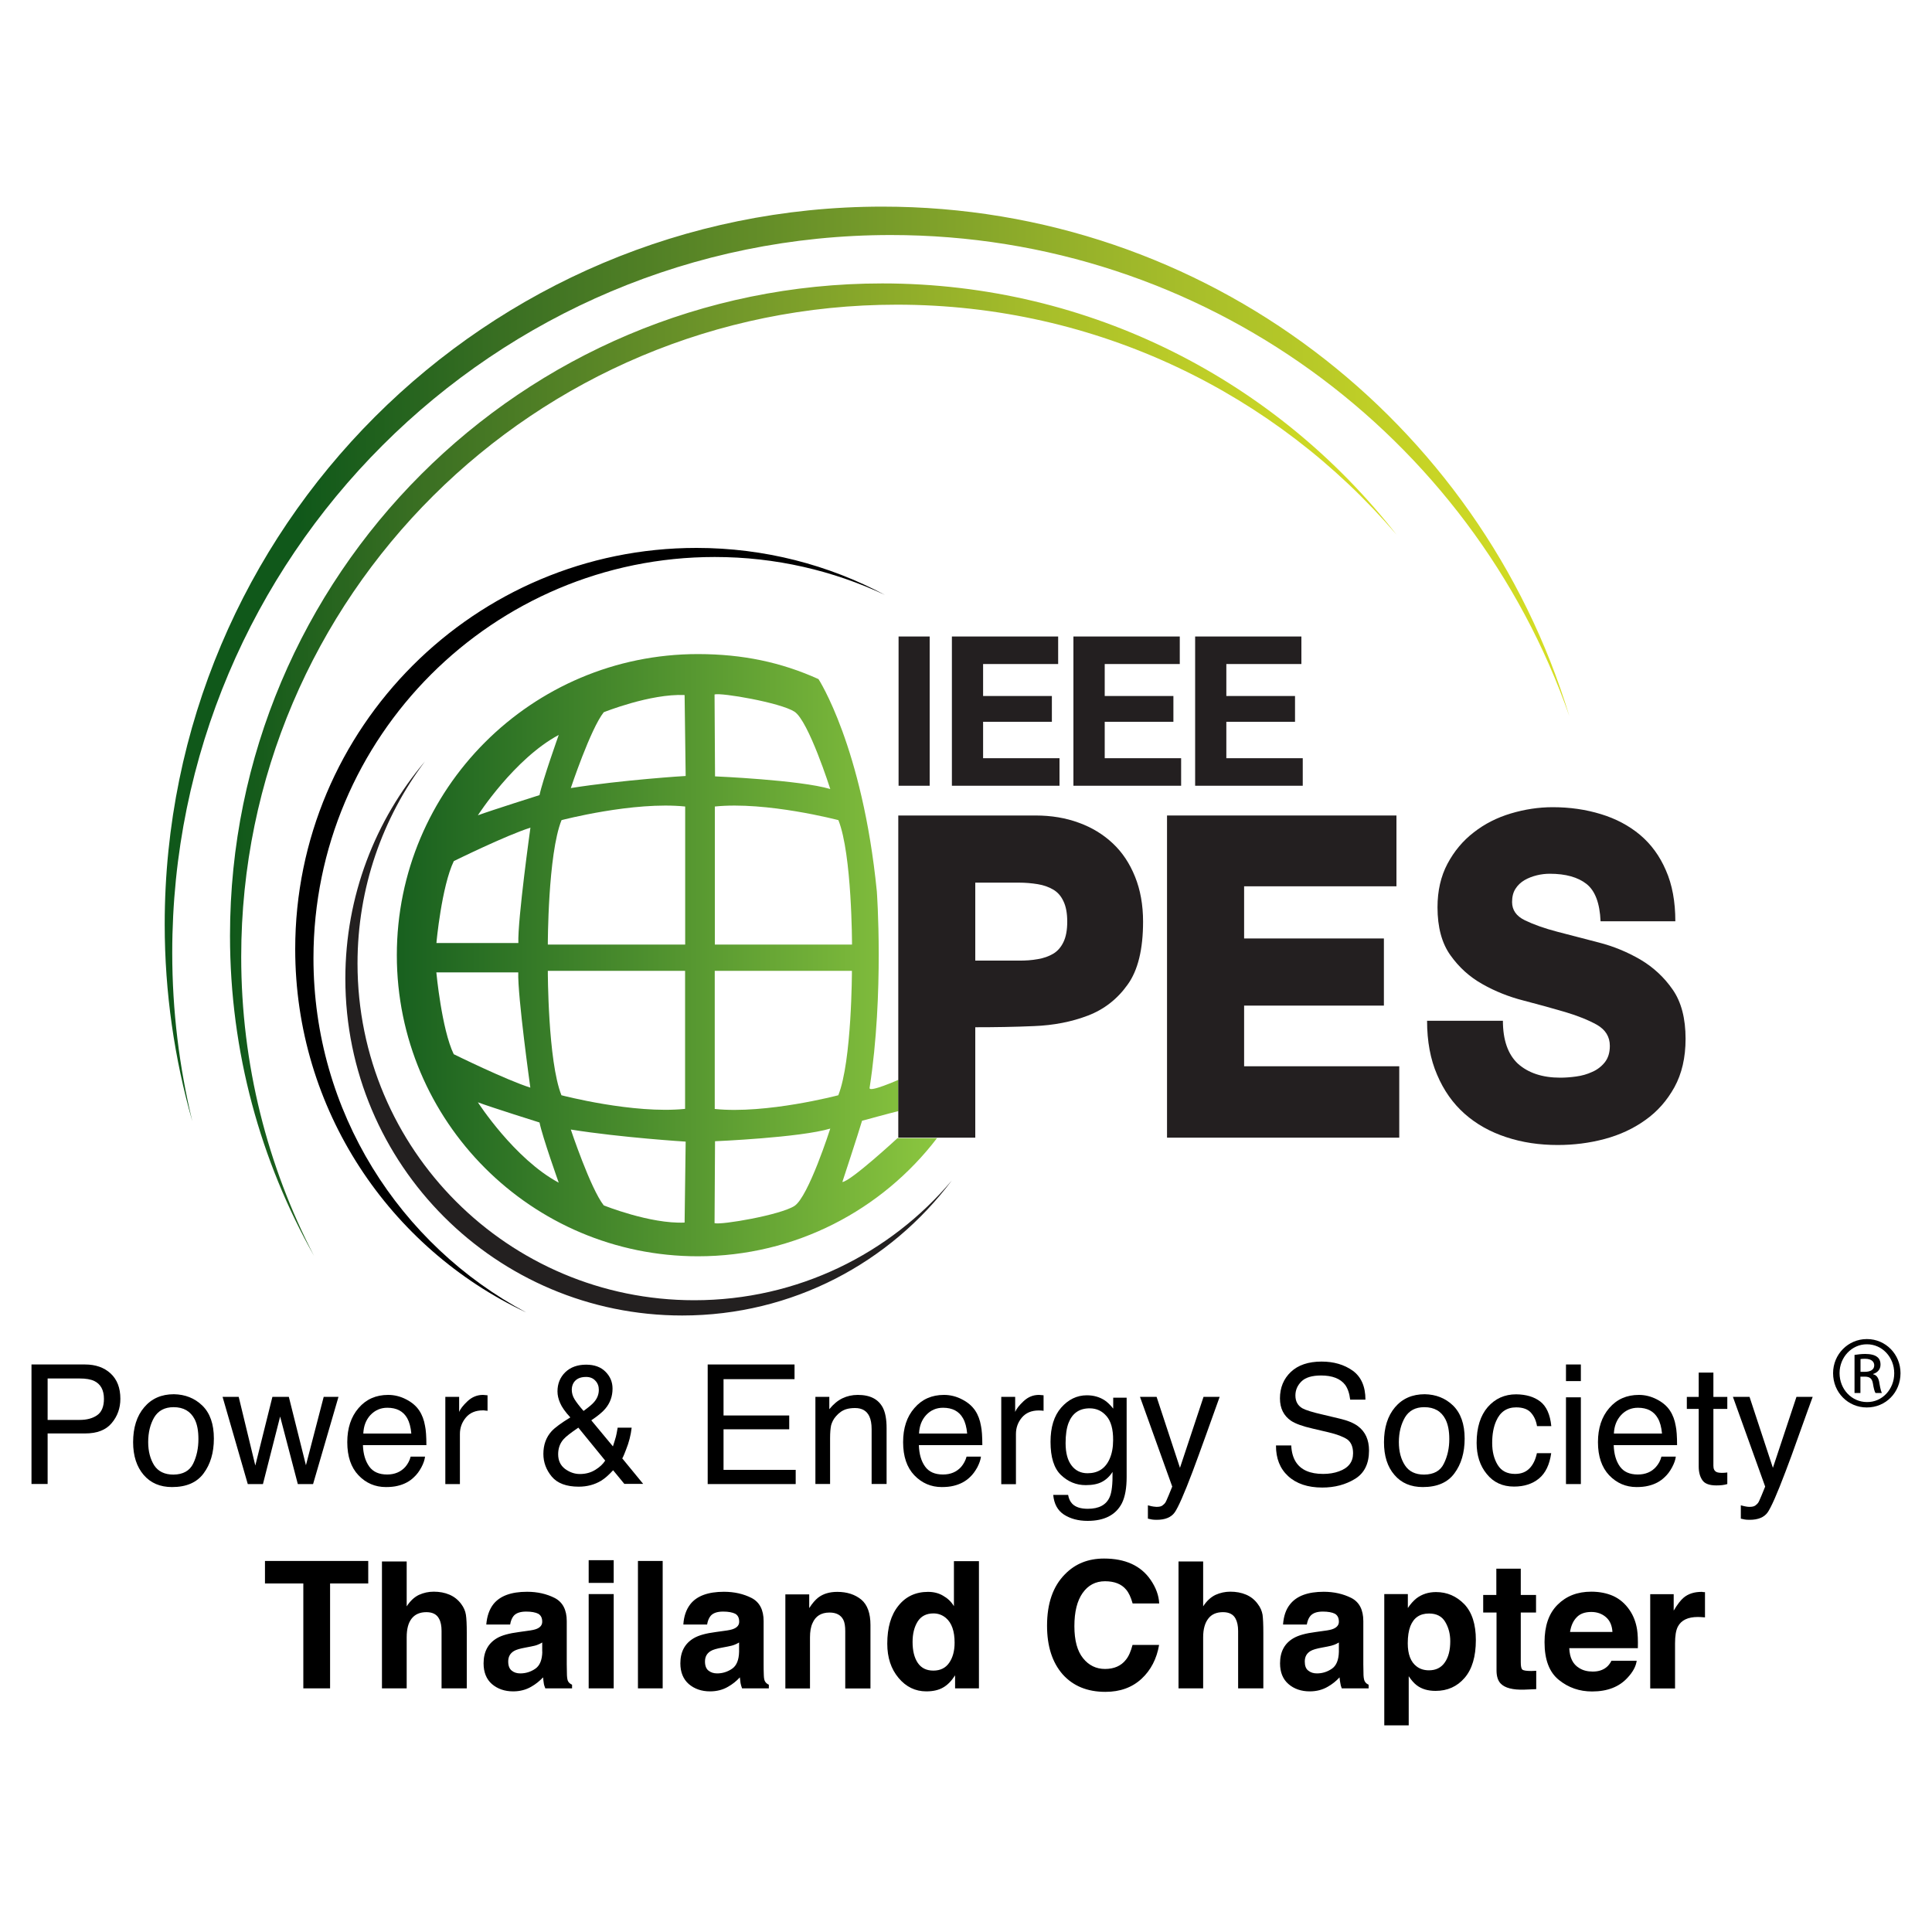
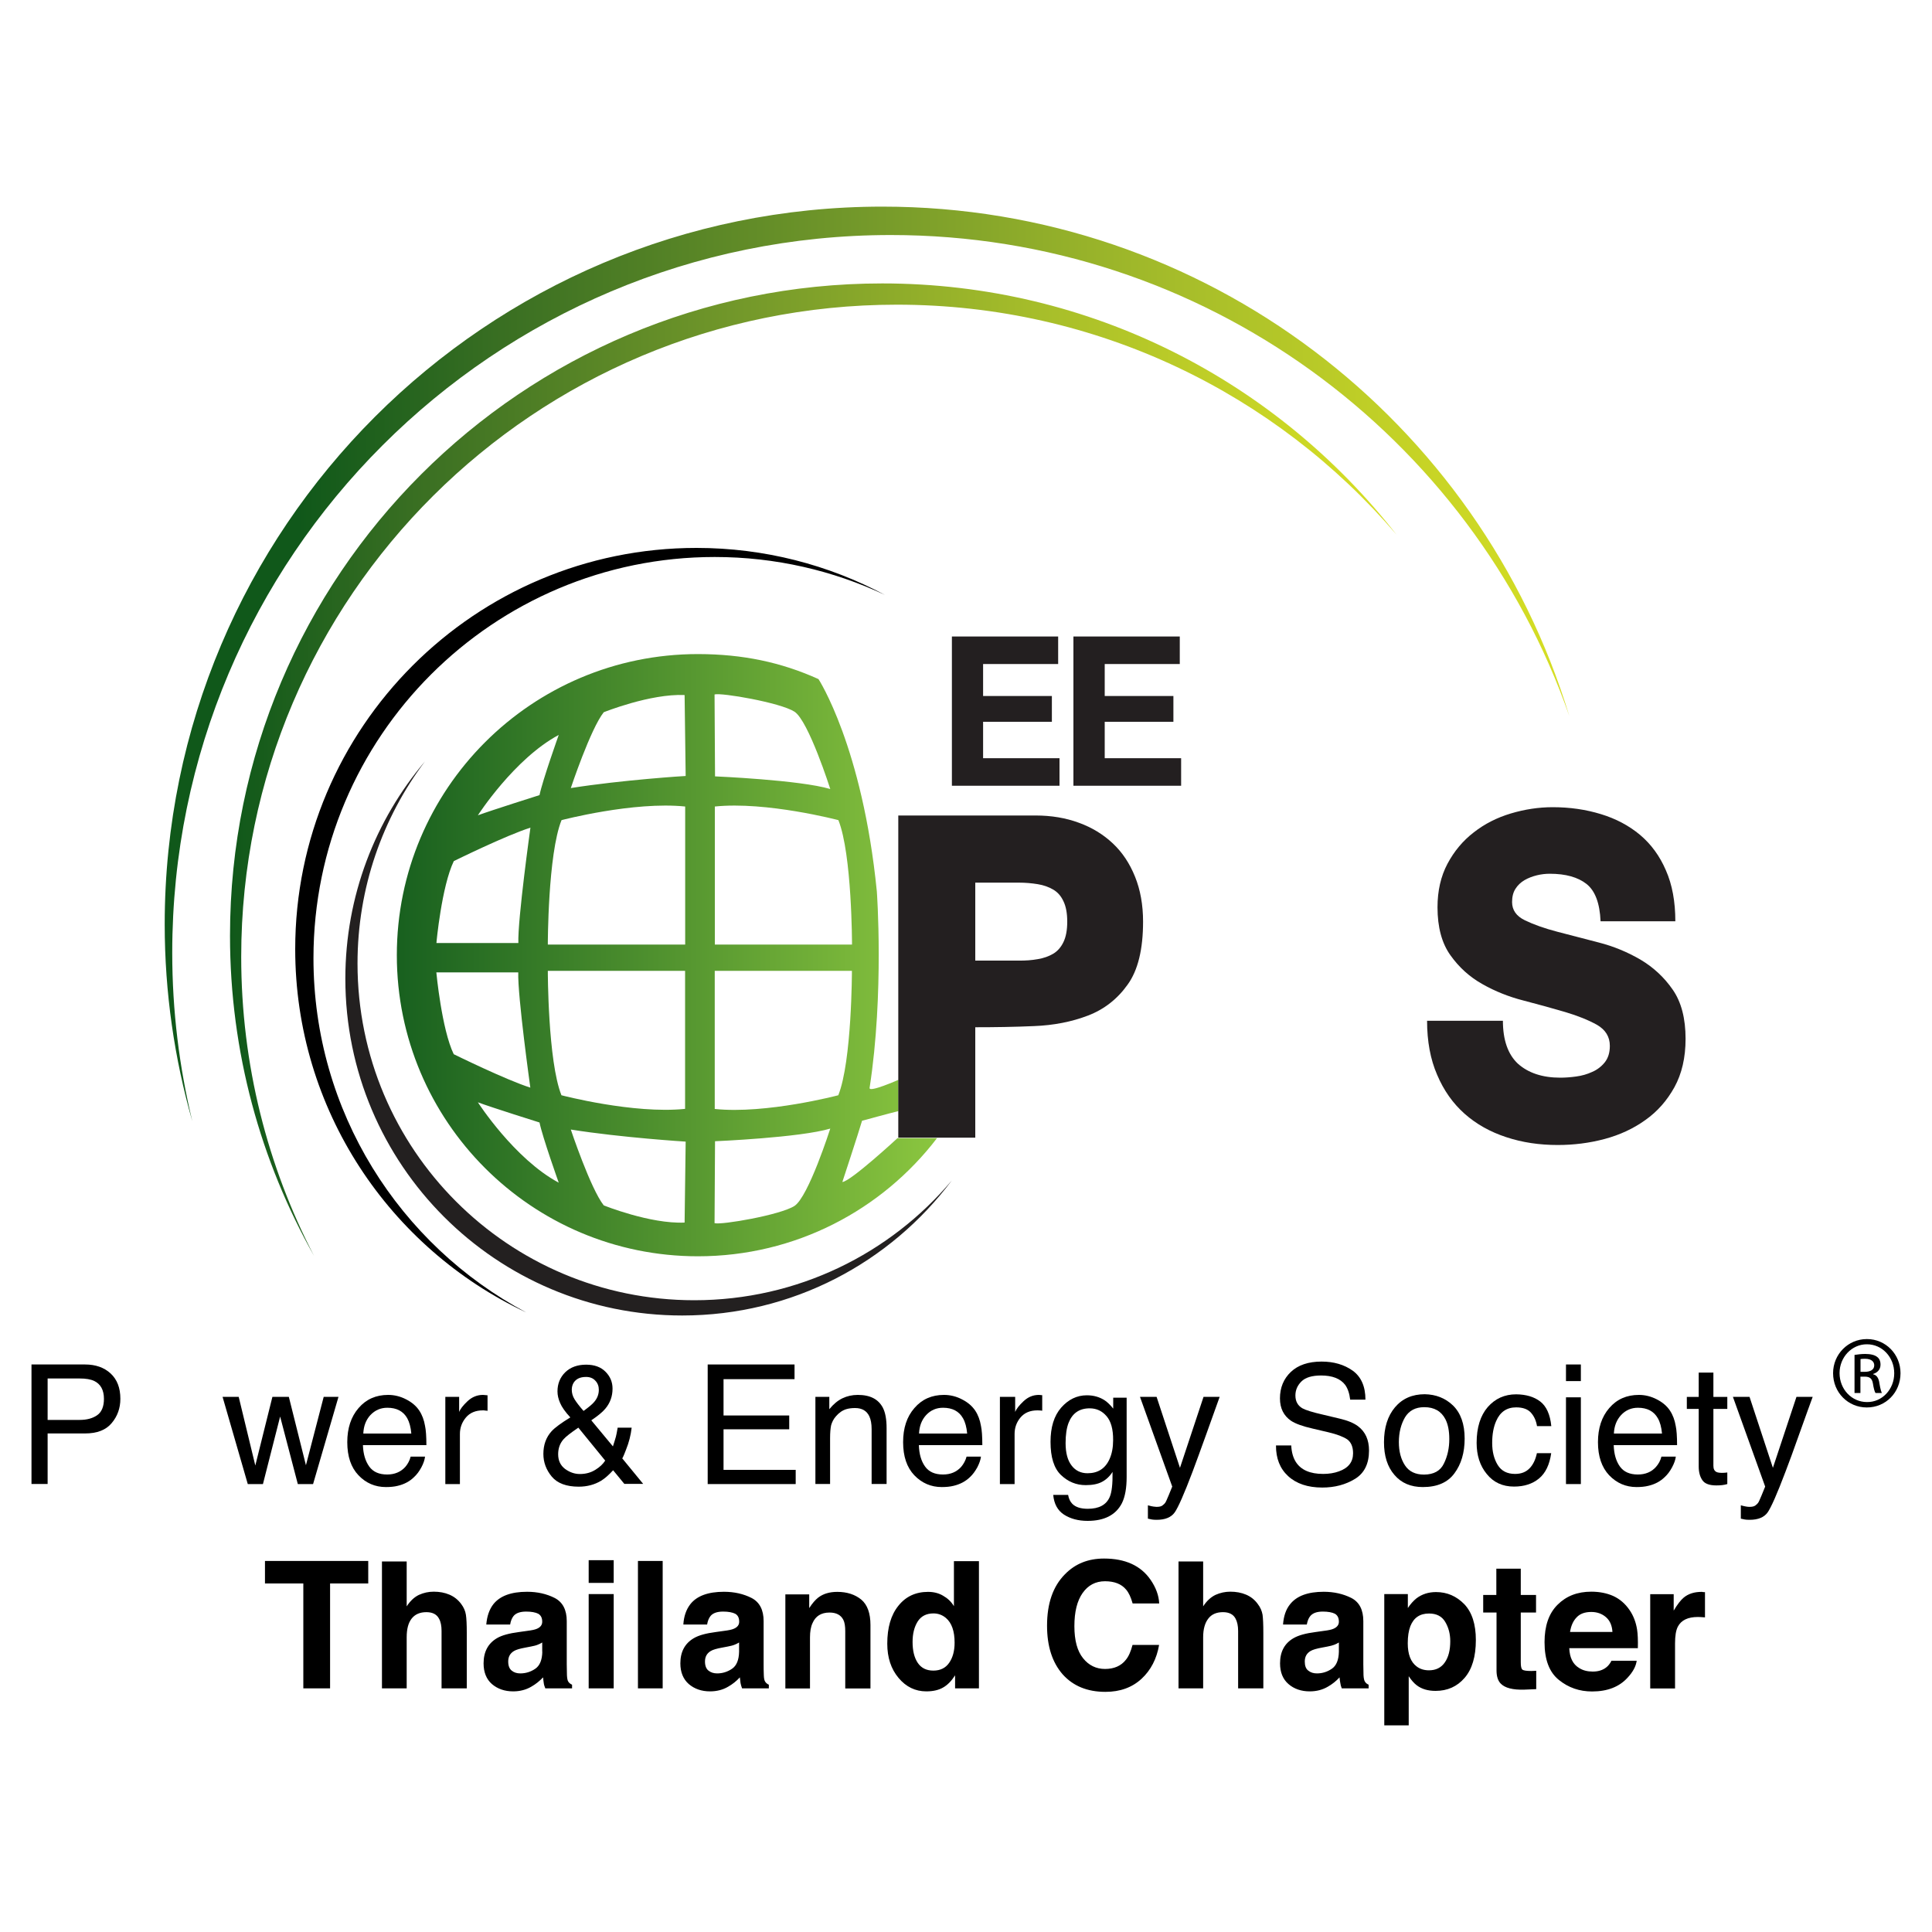
<svg xmlns="http://www.w3.org/2000/svg" version="1.1" id="Layer_1" x="0px" y="0px" viewBox="0 0 200 200" style="enable-background:new 0 0 200 200;" xml:space="preserve">
  <style type="text/css">
	.st0{fill:#939598;stroke:#000000;stroke-miterlimit:10;}
	.st1{fill:#FFFFFF;}
	.st2{fill:#015CA6;}
	.st3{clip-path:url(#SVGID_00000097490203061585207250000011724942281853769871_);}
	
		.st4{clip-path:url(#SVGID_00000108275982859646015620000017093572849141146268_);fill:url(#SVGID_00000004527605390157881610000008498123038436804524_);}
	.st5{clip-path:url(#SVGID_00000097490203061585207250000011724942281853769871_);fill:#FFFFFF;}
	
		.st6{clip-path:url(#SVGID_00000010270183850144308430000014677316445643566209_);fill:url(#SVGID_00000162320509166547370240000010595223841812796333_);}
	.st7{clip-path:url(#SVGID_00000097490203061585207250000011724942281853769871_);fill:#232020;}
	
		.st8{clip-path:url(#SVGID_00000074407888354577264940000011038613135883579278_);fill:url(#SVGID_00000061442148644421824080000000046287787575082407_);}
	.st9{fill:#231F20;}
	.st10{fill-rule:evenodd;clip-rule:evenodd;fill:#FFFFFF;}
	.st11{opacity:0.65;fill-rule:evenodd;clip-rule:evenodd;fill:#FFFFFF;}
	.st12{opacity:0.575;fill-rule:evenodd;clip-rule:evenodd;fill:#FFFFFF;}
	.st13{opacity:0.85;fill-rule:evenodd;clip-rule:evenodd;fill:#FFFFFF;}
	.st14{opacity:0.5;fill:#FFFFFF;}
	.st15{opacity:0.625;fill:#FFFFFF;}
	.st16{opacity:0.75;fill:#FFFFFF;}
	.st17{opacity:0.875;fill:#FFFFFF;}
	.st18{opacity:0.5;fill-rule:evenodd;clip-rule:evenodd;fill:#FFFFFF;}
	.st19{opacity:0.722;fill-rule:evenodd;clip-rule:evenodd;fill:#FFFFFF;}
	.st20{opacity:0.611;fill-rule:evenodd;clip-rule:evenodd;fill:#FFFFFF;}
	.st21{opacity:0.99;fill-rule:evenodd;clip-rule:evenodd;fill:#FFFFFF;}
	.st22{opacity:0.75;fill-rule:evenodd;clip-rule:evenodd;fill:#FFFFFF;}
	.st23{opacity:0.65;fill:#FFFFFF;}
	.st24{opacity:0.85;}
	.st25{opacity:0.625;fill-rule:evenodd;clip-rule:evenodd;fill:#FFFFFF;}
	.st26{opacity:0.875;fill-rule:evenodd;clip-rule:evenodd;fill:#FFFFFF;}
	.st27{fill:#00A79D;}
	.st28{fill:url(#SVGID_00000084504349484794336780000015286978956992023474_);}
	.st29{fill:url(#SVGID_00000086658833646670480120000006996904160733300868_);}
	.st30{fill:url(#SVGID_00000142173359793329765230000007200236262414889124_);}
	.st31{fill:#F9FAF6;}
	.st32{fill:#F4F5F0;}
	.st33{fill:#F0F2EB;}
	.st34{fill:#ECEEE6;}
	.st35{fill:#E8EBE1;}
	.st36{fill:#E4E8DC;}
	.st37{fill:#E1E5D7;}
	.st38{fill:#DDE2D3;}
	.st39{fill:#D9DFCE;}
	.st40{fill:#D5DDC9;}
	.st41{fill:#D2DAC5;}
	.st42{fill:#CED7C0;}
	.st43{fill:#CBD4BC;}
	.st44{fill:#C7D2B8;}
	.st45{fill:#C4CFB3;}
	.st46{fill:#C0CCAF;}
	.st47{fill:#BCCAAA;}
	.st48{fill:#B9C7A6;}
	.st49{fill:#B5C5A2;}
	.st50{fill:#B2C29E;}
	.st51{fill:#AFC09A;}
	.st52{fill:#ABBE96;}
	.st53{fill:#A7BB92;}
	.st54{fill:#A4B98E;}
	.st55{fill:#A1B78B;}
	.st56{fill:#9DB487;}
	.st57{fill:#9AB283;}
	.st58{fill:#97B080;}
	.st59{fill:#93AE7C;}
	.st60{fill:#90AC79;}
	.st61{fill:#8DAA75;}
	.st62{fill:url(#SVGID_00000054958542928974192950000016900353472696512681_);}
	.st63{fill:url(#SVGID_00000182523112962860630840000004945072121913221046_);}
	.st64{fill:#8CC483;}
	.st65{fill:url(#SVGID_00000076561954224133147890000001605868808414267550_);}
	.st66{fill:url(#SVGID_00000131364012578754143400000009999823082296378285_);}
	.st67{fill:#61A9A6;}
	.st68{fill:url(#SVGID_00000088097391756968119840000008363560773840817328_);}
	.st69{fill:url(#SVGID_00000057842411851944868480000008643823915889648314_);}
	.st70{fill:url(#SVGID_00000096737920604972523540000015040744013074682815_);}
	.st71{fill:url(#SVGID_00000001643462537220479270000005213148396184992142_);}
	.st72{fill:url(#SVGID_00000121253204338081430910000000090703954795563407_);}
	.st73{fill:url(#SVGID_00000023998788631122967040000016134961720352905369_);}
	.st74{fill:url(#SVGID_00000149364699648425641690000005724552886100304009_);}
	.st75{fill:url(#SVGID_00000139265588847697598740000009468789268010305171_);}
	.st76{fill:url(#SVGID_00000104697622400880504720000000535349226711026818_);}
	.st77{fill:url(#SVGID_00000065045353879309463830000008101286497100839309_);}
	.st78{fill:url(#SVGID_00000129897237448121654370000012108146411346316723_);}
	.st79{fill:url(#SVGID_00000172430112247005360190000014999824465352957113_);}
	.st80{fill:url(#SVGID_00000044878730457236453280000001084581647081553060_);}
	.st81{fill:url(#SVGID_00000133490576248392460700000014806889686732087977_);}
	.st82{fill:url(#SVGID_00000106123095421452840260000010050222373964652189_);}
	.st83{fill:url(#SVGID_00000053506436203176253270000009620179145416067771_);}
	.st84{fill:#F2F2F2;}
	.st85{fill:#EEEDEE;}
	.st86{fill:#C5C6C2;}
	.st87{fill:#C4C6C7;}
	.st88{fill:#E5E6E6;}
	.st89{fill:#C5C4C6;}
	.st90{fill:#E2E3E4;}
	.st91{fill:#B9BABC;}
	.st92{fill:#40A6B7;}
	.st93{fill:#56A646;}
	.st94{fill:#EAE9EB;}
	.st95{fill:#3A9DAE;}
	.st96{fill:#B2B4B7;}
	.st97{fill:#47859A;}
	.st98{fill:#505052;}
	.st99{fill:#919495;}
	.st100{fill:#A6A7AA;}
	.st101{fill:#78B042;}
	.st102{fill:#498D41;}
	.st103{fill:#C0C0C2;}
	.st104{fill:#9D9FA2;}
	.st105{fill:#9C9EA1;}
	.st106{fill:#FFFEF5;}
	.st107{fill:#F2F2EA;}
	.st108{fill:#D2D1CD;}
	.st109{fill:#DDDCD6;}
	.st110{fill:#5398AE;}
	.st111{fill:#5AA7C0;}
	.st112{fill:#58A1BA;}
	.st113{fill:#6FB8D7;}
	.st114{fill:#718E9E;}
	.st115{fill:#79CEEB;}
	.st116{fill:#45ABC9;}
	.st117{fill:#808285;}
	.st118{fill:#62BFDD;}
	.st119{fill:#BCBEC0;}
	.st120{fill:#D7D8DA;}
	.st121{fill:#BEBFC1;}
	.st122{fill:#E6E7E7;}
	.st123{fill:#C5C5C7;}
	.st124{fill:#39ACAE;}
	.st125{fill:#2B8D8F;}
	.st126{fill:#048E93;}
	.st127{fill:#077679;}
	.st128{fill:#BBBDBF;}
	.st129{fill:#C6C7C3;}
	.st130{fill:#A4A7A9;}
	.st131{fill:#D0D2D3;}
	.st132{fill:#999C9E;}
	.st133{fill:#EEEDED;}
	.st134{fill:#DBDDDD;}
	.st135{fill:#F5F5F5;}
	.st136{fill:#91A3AC;}
	.st137{fill:#E0E1E1;}
	.st138{fill:#97BACA;}
	.st139{fill:#B3C7D2;}
	.st140{fill:#F2F3F3;}
	.st141{fill:#BBCED4;}
	.st142{fill:#7E8B94;}
	.st143{fill:#6F7E85;}
	.st144{fill:#4A95B2;}
	.st145{fill:#4189A3;}
	.st146{fill:#5E7987;}
	.st147{fill:#9BA099;}
	.st148{fill:#AEB3AB;}
	.st149{fill:#9EC0CA;}
	.st150{fill:#8D918B;}
	.st151{fill:#B0B6AD;}
	.st152{fill:#E2DFD8;}
	.st153{fill:#CFCDC7;}
	.st154{fill:#979D96;}
	.st155{fill:#6F7D84;}
	.st156{fill:#748E97;}
	.st157{fill:#5EA59C;}
	.st158{fill:#4F8F86;}
	.st159{fill:#6BB8AD;}
	.st160{fill:#61AAA1;}
	.st161{fill:#26ACAC;}
	.st162{fill:#04989A;}
	.st163{fill:url(#SVGID_00000147222206356522840840000009499879111486975656_);}
	.st164{fill:#FEFEFE;}
	.st165{fill:#FCFCFC;}
	.st166{fill:#FBFBFB;}
	.st167{fill:#FAFAFA;}
	.st168{fill:#F9F9F9;}
	.st169{fill:#F8F8F8;}
	.st170{fill:#F7F7F7;}
	.st171{fill:#F6F6F6;}
	.st172{fill:#F6F5F5;}
	.st173{fill:#F5F4F4;}
	.st174{fill:#F4F4F3;}
	.st175{fill:#F3F3F2;}
	.st176{fill:#F3F2F2;}
	.st177{fill:#F2F1F1;}
	.st178{fill:#F1F1F0;}
	.st179{fill:#F0F0EF;}
	.st180{fill:#F0EFEF;}
	.st181{fill:#EFEFEE;}
	.st182{fill:#EEEEED;}
	.st183{fill:#EDECEC;}
	.st184{fill:#ECECEB;}
	.st185{fill:#EBEBEB;}
	.st186{fill:#EBEAEA;}
	.st187{fill:#EAEAE9;}
	.st188{fill:#E9E9E9;}
	.st189{fill:#E9E8E8;}
	.st190{fill:#E8E8E7;}
	.st191{fill:#E7E7E7;}
	.st192{fill:#E7E6E6;}
	.st193{fill:#E6E6E5;}
	.st194{fill:url(#SVGID_00000168819998996216494650000007158923242759121082_);}
	.st195{fill:#098FAA;stroke:#FFFFFF;stroke-width:0.431;stroke-miterlimit:10;}
	.st196{fill:url(#SVGID_00000033343993126916793140000004771293951099043511_);}
	.st197{fill:none;stroke:#FFFFFF;stroke-width:0.654;stroke-miterlimit:10;}
	.st198{fill:url(#SVGID_00000161609939794709497820000007779074303638758563_);}
	.st199{fill:url(#SVGID_00000162315984314628371380000006371055475623979934_);}
	.st200{fill:url(#SVGID_00000016051927875708421070000010096908506029581967_);}
	.st201{fill:url(#SVGID_00000162345203998116119480000006761074257093543564_);}
	.st202{fill:url(#SVGID_00000078045440584314404870000007202257475206996917_);}
	.st203{fill:url(#SVGID_00000109001065486557844450000015075182849477755041_);}
	.st204{fill:url(#SVGID_00000025412682858900575800000012569543924364819844_);}
	.st205{fill:url(#SVGID_00000047048875058577456650000006221454493988562831_);}
	.st206{fill:url(#SVGID_00000124133847623978836100000006905898209600298161_);}
	.st207{fill:url(#SVGID_00000127724774864454199610000010387554070149352337_);}
	.st208{fill:url(#SVGID_00000069379430878196353120000003330166997393620903_);}
	.st209{fill:url(#SVGID_00000122715005200790140840000014683388076730459810_);}
	.st210{fill:url(#SVGID_00000060003852939766499950000013581587875176390277_);}
	.st211{fill:url(#SVGID_00000083809833974316746950000016583757232145294009_);}
	.st212{fill:url(#SVGID_00000027592288844632844880000004171096531046217124_);}
	.st213{fill:url(#SVGID_00000172422533198960767150000000711351387633178256_);}
	.st214{fill:url(#SVGID_00000137118060512605960610000006615609684669472425_);}
	.st215{fill:url(#SVGID_00000183949508925412034270000009023682467791673244_);}
	.st216{fill:url(#SVGID_00000111162651693956920760000015464355091839309477_);}
	.st217{fill:url(#SVGID_00000002343325631038311240000002616277645202486706_);}
	.st218{fill:url(#SVGID_00000127015996146908460770000017535553845963882141_);}
	.st219{fill:url(#SVGID_00000101802762633612629000000017266794059854607031_);}
	.st220{fill:url(#SVGID_00000062886518039918439250000007209861411499484804_);}
	.st221{fill:url(#SVGID_00000163035928993158916580000016822428052043698611_);}
	.st222{fill:url(#SVGID_00000117642207293750494190000003152995334254163084_);}
	.st223{fill:url(#SVGID_00000008133616675823250720000015400978992988995504_);}
	.st224{fill:url(#SVGID_00000167386593339502127900000003625321670688166840_);}
	.st225{fill:url(#SVGID_00000006671715090555675730000003041608634675625397_);}
	.st226{fill:url(#SVGID_00000166633930554884479690000015165459715684890026_);}
	.st227{fill:url(#SVGID_00000070077281077564680520000010077697792664485029_);}
	.st228{fill:url(#SVGID_00000121970565090452102620000002287304278677896587_);}
	.st229{fill:url(#SVGID_00000182491239130700165810000007124374012065468588_);}
	.st230{fill:url(#SVGID_00000181809045051174713070000003500283537446107305_);}
	.st231{fill:#AFB0B2;}
	.st232{fill:#1172BA;}
	.st233{fill:#2BAAE2;}
	.st234{fill:#818181;}
	.st235{fill:#676767;}
	.st236{fill:#6A6B6E;}
	.st237{fill:#70CDDD;}
	.st238{fill:url(#SVGID_00000036214652977852524890000012903703829047899034_);}
	.st239{fill:url(#SVGID_00000026124626812494552040000013539951427349508519_);}
	.st240{fill:url(#SVGID_00000077303971706626118570000009810999181338783658_);}
	.st241{fill:url(#SVGID_00000075158142927744354780000012445629247246250666_);}
	.st242{fill:url(#SVGID_00000072971099175157870780000000447076377855118224_);}
	.st243{fill:url(#SVGID_00000100370231491808297300000011502888598039762851_);}
	.st244{fill:url(#SVGID_00000109708527957943232840000001716285950613101240_);}
	.st245{fill:url(#SVGID_00000147180968729140060080000015734015941987623592_);}
	.st246{fill:url(#SVGID_00000103244817463411953810000002840684393504505236_);}
	.st247{fill:url(#SVGID_00000061459015174594640360000003620389895450864817_);}
	.st248{fill:url(#SVGID_00000075866016767083250270000004685060751678106808_);}
	.st249{fill:url(#SVGID_00000036966282691620561680000002841153409612798394_);}
	.st250{fill:url(#SVGID_00000128455412589126709730000012743399567717212604_);}
	.st251{fill:url(#SVGID_00000007417821072869997940000002228282516452930735_);}
	.st252{fill:url(#SVGID_00000163776696064256366130000000245970262075997617_);}
	.st253{fill:url(#SVGID_00000164496303466002006480000012660699758917170588_);}
	.st254{fill:url(#SVGID_00000103254205587604739290000004961094919928810372_);}
	.st255{fill:url(#SVGID_00000120518156872251586780000016036546380334684548_);}
	.st256{fill:url(#SVGID_00000084498398372660788240000012199408644813504661_);}
	.st257{fill:#989898;}
	.st258{fill:#A1A2A5;}
	.st259{fill:url(#SVGID_00000065782480843165158940000012533096079539061430_);}
	.st260{fill:url(#SVGID_00000109000881422468541690000018372696633168574354_);}
	.st261{fill:url(#SVGID_00000021825737539990611060000015201428530881746618_);}
	.st262{fill:url(#SVGID_00000106843291655722014020000003348711786349971636_);}
	.st263{fill:#E7E5E5;}
	.st264{fill:#E1DFDF;}
	.st265{fill:#DBD9D9;}
	.st266{fill:#D5D3D3;}
	.st267{fill:#D0CDCD;}
	.st268{fill:#CAC8C8;}
	.st269{fill:#C5C3C2;}
	.st270{fill:#C0BDBD;}
	.st271{fill:#BBB8B8;}
	.st272{fill:#B6B3B3;}
	.st273{fill:#B2AFAF;}
	.st274{fill:#ADAAAA;}
	.st275{fill:#A8A5A5;}
	.st276{fill:#A3A0A0;}
	.st277{fill:#9F9C9C;}
	.st278{fill:#9B9798;}
	.st279{fill:#969393;}
	.st280{fill:#928F8F;}
	.st281{fill:#8D8B8B;}
	.st282{fill:#898787;}
	.st283{fill:#858383;}
	.st284{fill:#817F7F;}
	.st285{fill:#7D7B7B;}
	.st286{fill:#7A7878;}
	.st287{fill:#767474;}
	.st288{fill:#727171;}
	.st289{fill:#6E6D6D;}
	.st290{fill:#6B6A6A;}
	.st291{fill:#D6D7D9;}
	.st292{fill:#F1F1F2;}
	.st293{fill:url(#SVGID_00000171717151676326685130000017656591772030825868_);}
	.st294{fill:url(#SVGID_00000139979693494080601210000001716394047109276560_);}
	.st295{fill:url(#SVGID_00000111168619994297395570000007234052926407524758_);}
	.st296{fill:#6ABD45;}
	.st297{fill:url(#SVGID_00000040564510146287620810000006085210007948335258_);}
	.st298{fill:url(#SVGID_00000018237993534471764520000006150845903591475627_);}
	.st299{fill:url(#SVGID_00000163769823729508234310000012864925409891620228_);}
	.st300{fill:url(#SVGID_00000026157275914826661770000010782814383506154888_);}
	.st301{fill:url(#SVGID_00000088125036683595069810000006931794152661684614_);}
	.st302{fill:url(#SVGID_00000139278679490534159180000004594894307951529379_);}
	.st303{fill:url(#SVGID_00000123410962667057096510000004132793191391236259_);}
	.st304{fill:url(#SVGID_00000034082562444821863810000000886025037887077048_);}
	.st305{fill:url(#SVGID_00000145740064321224404740000003924372935778391962_);}
	.st306{fill:url(#SVGID_00000054266633557225759590000014286537051040681913_);}
	.st307{fill:url(#SVGID_00000036930246639955068300000002585768931602596780_);}
	.st308{fill:none;stroke:#FFFFFF;stroke-width:0.81;stroke-linecap:round;stroke-linejoin:round;stroke-miterlimit:10;}
	.st309{fill:url(#SVGID_00000060011840695293390470000008114901862846802867_);}
	.st310{fill:#F9F8F8;}
	.st311{fill:#F4F3F3;}
	.st312{fill:#EDECEB;}
	.st313{fill:#E5E4E4;}
	.st314{fill:#E2E0E1;}
	.st315{fill:#DEDDDD;}
	.st316{fill:#DAD9D9;}
	.st317{fill:#D7D6D6;}
	.st318{fill:#D3D2D3;}
	.st319{fill:#D0CFD0;}
	.st320{fill:#CDCCCC;}
	.st321{fill:#CAC9C9;}
	.st322{fill:#C6C5C6;}
	.st323{fill:#C3C2C3;}
	.st324{fill:#C0BFC0;}
	.st325{fill:#BDBCBD;}
	.st326{fill:#B9B9BA;}
	.st327{fill:#B6B6B7;}
	.st328{fill:#B3B3B4;}
	.st329{fill:#EFECF2;}
	.st330{fill:#D4E1DB;}
	.st331{fill:#F3F9F3;}
	.st332{fill:url(#SVGID_00000004508790030123713410000009519639481491294381_);}
	.st333{fill:url(#SVGID_00000145044407703466658830000002881466411301578150_);}
	.st334{fill:#5C5C61;}
	.st335{fill:#333333;}
	.st336{fill:#1A1A1A;}
	.st337{fill:url(#SVGID_00000054255370183747197170000018161951622754817959_);}
	.st338{fill:url(#SVGID_00000101089149079618932540000007197768122124648072_);}
	.st339{fill:url(#SVGID_00000088842447333902153590000009001774621802775724_);}
	.st340{fill:url(#SVGID_00000158735017497511609000000003999986633259770777_);}
	.st341{fill:url(#SVGID_00000108997244048802503610000012754212477746467463_);}
	.st342{fill:url(#SVGID_00000136370846281168519120000018044400901790223538_);}
	.st343{fill:url(#SVGID_00000088817101524811086920000001343587406633647496_);}
	.st344{fill:url(#SVGID_00000103957570323934595020000016442336132276060578_);}
	.st345{fill:url(#SVGID_00000008867694156979407050000002963353135241125504_);}
	.st346{fill:#C1CCC2;}
	.st347{fill:#C1282D;}
	.st348{fill:url(#SVGID_00000026842116886682206850000003760364591641053325_);}
	.st349{fill:url(#SVGID_00000033364114473268648930000014386453355802541713_);}
	.st350{fill:url(#SVGID_00000057855287740851123430000006945844169387640213_);}
	.st351{fill:url(#SVGID_00000127755614873780278130000009097277986914732676_);}
	.st352{fill:url(#SVGID_00000155130580991331729970000003374163337676906880_);}
	.st353{fill:url(#SVGID_00000098196770836397097550000005342486996354174896_);}
	.st354{fill:#21282C;}
	.st355{fill:#374045;}
	.st356{clip-path:url(#SVGID_00000029746358982445438000000006449948800148476060_);}
	.st357{fill:url(#SVGID_00000157275838754158719720000006749486293347598992_);}
	.st358{fill:url(#SVGID_00000173841330514749369050000008450788740734326187_);}
	.st359{fill:url(#SVGID_00000115513020193707081760000016480892657606002355_);}
	.st360{fill:url(#SVGID_00000030477323952359300250000007029263127059199366_);}
	.st361{fill:url(#SVGID_00000177450901196623444510000001987852998598518436_);}
	
		.st362{clip-path:url(#SVGID_00000029746358982445438000000006449948800148476060_);fill:url(#SVGID_00000070824531996381142950000003707632947293697165_);}
	
		.st363{clip-path:url(#SVGID_00000029746358982445438000000006449948800148476060_);fill:url(#SVGID_00000013180616058378958940000018040675211172114865_);}
	.st364{fill:url(#SVGID_00000165918720225627147920000008235374786766154135_);}
	.st365{fill:url(#SVGID_00000160907412277369256890000013558833213796284304_);}
	.st366{fill:url(#SVGID_00000088093426382878897380000000518956499595141548_);}
	.st367{fill:url(#SVGID_00000088839607807571552930000001024294689219069084_);}
	.st368{fill:url(#SVGID_00000111894406643974024990000003577659230867112590_);}
	.st369{fill:url(#SVGID_00000031921245408556624130000013167057855259769508_);}
	.st370{fill:url(#SVGID_00000085208166860791650330000006520665981844997783_);}
	.st371{fill:url(#SVGID_00000072994693601964365940000006988487095565090216_);}
	.st372{fill:url(#SVGID_00000110445773099541682820000008854824292750974136_);}
	.st373{fill:none;stroke:#D6D8D8;stroke-width:0.81;stroke-linecap:round;stroke-linejoin:round;stroke-miterlimit:10;}
	.st374{fill:#F7F6F6;}
	.st375{fill:#F1F0F0;}
	.st376{fill:#ECEBEA;}
	.st377{fill:#E7E6E5;}
	.st378{fill:#E3E1E0;}
	.st379{fill:#DEDCDC;}
	.st380{fill:#D9D7D7;}
	.st381{fill:#D1CFCE;}
	.st382{fill:#CCCACA;}
	.st383{fill:#C8C6C6;}
	.st384{fill:#C4C2C2;}
	.st385{fill:#C0BEBE;}
	.st386{fill:#BCBABA;}
	.st387{fill:#B9B6B6;}
	.st388{fill:#B5B3B2;}
	.st389{fill:#B1AFAF;}
	.st390{fill:#ADABAB;}
	.st391{fill:#A9A7A8;}
	.st392{fill:#A6A4A4;}
	.st393{fill:#A2A0A0;}
	.st394{fill:#9F9D9D;}
	.st395{fill:#9B999A;}
	.st396{fill:#979696;}
	.st397{fill:#949393;}
	.st398{fill:#919090;}
	.st399{fill:#8D8D8D;}
	.st400{fill:#8A898A;}
	.st401{fill:#878787;}
	.st402{fill:#848484;}
	.st403{fill:url(#SVGID_00000067924517439170765810000002111467797456409745_);}
	.st404{fill:url(#SVGID_00000085952251835425511070000013893258704071039149_);}
	.st405{fill:url(#SVGID_00000049918984353375123650000004997046415488254351_);}
	.st406{fill:url(#SVGID_00000070831029429151774110000017022397707314564501_);}
	.st407{fill:url(#SVGID_00000024693714910475060080000010707564946360306090_);}
	.st408{fill:url(#SVGID_00000132079120843794575460000018268659052904934540_);}
	.st409{fill:url(#SVGID_00000099655367429930063550000010934007115481621148_);}
	.st410{fill:url(#SVGID_00000010290484104137056310000003888189481145208964_);}
	.st411{fill:url(#SVGID_00000034088122043827352840000015291037890247917244_);}
	.st412{fill:url(#SVGID_00000057125954377675237820000009459530787833727361_);}
	.st413{fill:#232020;}
	.st414{fill:url(#SVGID_00000145032858675457222750000010692004226313510327_);}
	.st415{fill:#034EA2;}
	.st416{clip-path:url(#SVGID_00000134216193903129290190000014074679856809709498_);fill:#034EA2;}
	.st417{clip-path:url(#SVGID_00000134216193903129290190000014074679856809709498_);fill:#FFCB05;}
	.st418{clip-path:url(#SVGID_00000134216193903129290190000014074679856809709498_);fill:#ED1A3B;}
	.st419{fill:#F37021;}
	.st420{fill:#282560;}
	.st421{fill:#2DA9E1;}
	.st422{fill:#E9262A;}
	.st423{fill:#7E4394;}
	.st424{fill:none;stroke:#FFFFFF;stroke-width:1.079;}
	.st425{fill:#B5924B;}
</style>
  <g>
    <g>
      <g>
        <linearGradient id="SVGID_00000036944043555574411590000014697086368129060508_" gradientUnits="userSpaceOnUse" x1="30.95" y1="68.722" x2="162.965" y2="68.722">
          <stop offset="0" style="stop-color:#10581A" />
          <stop offset="0.154" style="stop-color:#386E22" />
          <stop offset="0.443" style="stop-color:#74992A" />
          <stop offset="0.69" style="stop-color:#A6BD2A" />
          <stop offset="0.884" style="stop-color:#C7D426" />
          <stop offset="1" style="stop-color:#D7DF23" />
        </linearGradient>
        <path style="fill:url(#SVGID_00000036944043555574411590000014697086368129060508_);" d="M92.22,24.33     c32.48,0,60.09,20.8,70.23,49.78c-9.25-30.51-37.58-52.72-71.1-52.72c-41.04,0-74.3,33.26-74.3,74.3     c0,7.07,1.01,13.91,2.86,20.39c-1.35-5.6-2.08-11.43-2.08-17.44C17.82,57.59,51.12,24.33,92.22,24.33z" />
        <linearGradient id="SVGID_00000012474622934144531860000013090250470622036662_" gradientUnits="userSpaceOnUse" x1="23.82" y1="79.674" x2="144.565" y2="79.674">
          <stop offset="0" style="stop-color:#10581A" />
          <stop offset="0.154" style="stop-color:#386E22" />
          <stop offset="0.443" style="stop-color:#74992A" />
          <stop offset="0.69" style="stop-color:#A6BD2A" />
          <stop offset="0.884" style="stop-color:#C7D426" />
          <stop offset="1" style="stop-color:#D7DF23" />
        </linearGradient>
        <path style="fill:url(#SVGID_00000012474622934144531860000013090250470622036662_);" d="M24.97,99.06     c0-37.29,30.39-67.52,67.88-67.52c20.73,0,39.27,9.25,51.71,23.8c-12.36-15.82-31.59-26-53.23-26     c-37.29,0-67.52,30.23-67.52,67.52c0,12.05,3.17,23.35,8.7,33.15C27.7,120.74,24.97,110.22,24.97,99.06z" />
        <path d="M32.45,99.19c0-22.94,18.6-41.53,41.54-41.53c6.3,0,12.26,1.41,17.61,3.92c-5.81-3.1-12.45-4.86-19.5-4.86     c-22.94,0-41.54,18.6-41.54,41.53c0,16.64,9.79,30.98,23.91,37.61C41.37,128.88,32.45,115.08,32.45,99.19z" />
        <path class="st413" d="M71.87,134.6c-19.25,0-34.86-15.61-34.86-34.86c0-7.85,2.6-15.09,6.98-20.92     c-5.13,6.07-8.24,13.92-8.24,22.49c0,19.25,15.61,34.87,34.87,34.87c11.42,0,21.55-5.49,27.91-13.98     C92.14,129.78,82.57,134.6,71.87,134.6z" />
        <linearGradient id="SVGID_00000149382655399356997840000000526193190801471418_" gradientUnits="userSpaceOnUse" x1="41.091" y1="98.877" x2="97.016" y2="98.877">
          <stop offset="0" style="stop-color:#18601F" />
          <stop offset="1" style="stop-color:#8BC63F" />
        </linearGradient>
        <path style="fill:url(#SVGID_00000149382655399356997840000000526193190801471418_);" d="M92.91,117.82c0,0-4.86,4.49-5.71,4.54     c0,0,1.62-4.92,2.04-6.34c0,0,3.08-0.84,3.77-1v-3.24c0,0-3.07,1.36-2.99,0.84c1.52-9.82,0.75-20.34,0.75-20.34     c-1.49-15-6.04-21.98-6.04-21.98c-3.89-1.76-7.88-2.58-12.42-2.59h-0.08c-17.2,0.01-31.15,13.96-31.15,31.17     c0,17.21,13.96,31.17,31.17,31.17c10.09,0,19.06-4.79,24.75-12.23H92.91z M57.84,76.08c0,0-1.68,4.71-1.99,6.23     c0,0-4.97,1.57-6.38,2.09C49.47,84.4,53.24,78.54,57.84,76.08z M58.13,84.9c0,0,7.46-1.96,12.8-1.41v14.29H56.71     C56.71,97.78,56.71,88.43,58.13,84.9z M46.98,89.14c0,0,5.41-2.67,7.93-3.46c0,0-1.33,9.5-1.25,11.94h-8.48     C45.17,97.62,45.72,91.73,46.98,89.14z M45.17,100.66h8.48c-0.08,2.43,1.25,11.93,1.25,11.93c-2.51-0.79-7.93-3.46-7.93-3.46     C45.72,106.55,45.17,100.66,45.17,100.66z M49.47,114.11c1.41,0.53,6.38,2.09,6.38,2.09c0.31,1.52,1.99,6.23,1.99,6.23     C53.24,119.97,49.47,114.11,49.47,114.11z M56.71,100.5h14.21v14.29c-5.34,0.55-12.8-1.41-12.8-1.41     C56.71,109.85,56.71,100.5,56.71,100.5z M70.87,126.56c-3.56,0.16-8.37-1.78-8.37-1.78c-1.37-1.73-3.41-7.85-3.41-7.85     c5.29,0.84,11.89,1.25,11.89,1.25L70.87,126.56z M59.09,81.58c0,0,2.04-6.13,3.41-7.85c0,0,4.82-1.94,8.37-1.78l0.11,8.38     C70.98,80.32,64.38,80.74,59.09,81.58z M88.2,97.78h-14.2V83.49c5.33-0.55,12.79,1.41,12.79,1.41     C88.2,88.43,88.2,97.78,88.2,97.78z M82.24,73.67c1.46,0.94,3.71,8.01,3.71,8.01c-3.14-0.94-11.93-1.31-11.93-1.31l-0.05-8.48     C74.64,71.68,80.77,72.73,82.24,73.67z M82.24,124.84c-1.47,0.94-7.59,1.99-8.27,1.78l0.05-8.48c0,0,8.79-0.37,11.93-1.31     C85.95,116.82,83.7,123.89,82.24,124.84z M73.99,114.8V100.5h14.2c0,0,0,9.34-1.41,12.88C86.78,113.38,79.32,115.35,73.99,114.8z     " />
      </g>
      <g>
        <path class="st9" d="M111.68,85.17c1.36,0.49,2.53,1.21,3.52,2.14c0.99,0.93,1.75,2.08,2.3,3.45c0.55,1.36,0.83,2.92,0.83,4.65     c0,2.86-0.53,5.04-1.6,6.52c-1.06,1.49-2.43,2.56-4.1,3.2c-1.67,0.64-3.53,1.01-5.58,1.09c-2.05,0.09-4.08,0.12-6.09,0.12v11.43     h-7.97V84.42h14.23C108.83,84.42,110.33,84.67,111.68,85.17 M107.43,99.29c0.61-0.1,1.14-0.29,1.6-0.56     c0.45-0.27,0.8-0.67,1.06-1.21c0.26-0.54,0.39-1.24,0.39-2.11c0-0.87-0.13-1.57-0.39-2.11c-0.25-0.54-0.6-0.94-1.06-1.21     c-0.46-0.27-0.99-0.46-1.6-0.56c-0.61-0.1-1.27-0.16-1.98-0.16h-4.49v8.07h4.49C106.16,99.45,106.82,99.4,107.43,99.29" />
-         <polygon class="st9" points="144.56,91.75 128.79,91.75 128.79,97.15 143.26,97.15 143.26,104.1 128.79,104.1 128.79,110.38      144.85,110.38 144.85,117.77 120.81,117.77 120.81,84.42 144.56,84.42    " />
        <path class="st9" d="M161.51,111.56c0.51,0,1.07-0.04,1.65-0.12c0.6-0.08,1.15-0.24,1.65-0.47c0.52-0.22,0.96-0.56,1.31-0.99     c0.35-0.44,0.53-1,0.53-1.71c0-0.95-0.45-1.67-1.33-2.18c-0.88-0.49-1.99-0.94-3.31-1.33c-1.32-0.39-2.75-0.78-4.28-1.18     c-1.53-0.39-2.96-0.96-4.28-1.71c-1.32-0.74-2.42-1.74-3.3-2.98c-0.89-1.24-1.34-2.9-1.34-4.97c0-1.69,0.34-3.2,1.03-4.5     c0.69-1.3,1.6-2.39,2.72-3.25c1.12-0.88,2.4-1.53,3.84-1.96c1.44-0.43,2.88-0.65,4.34-0.65c1.77,0,3.43,0.24,4.99,0.72     c1.55,0.47,2.9,1.19,4.04,2.14c1.14,0.96,2.04,2.18,2.68,3.67c0.66,1.49,0.98,3.25,0.98,5.28h-7.74     c-0.08-1.87-0.56-3.15-1.45-3.86c-0.89-0.7-2.15-1.06-3.81-1.06c-0.44,0-0.88,0.05-1.33,0.16c-0.45,0.11-0.88,0.27-1.28,0.5     c-0.39,0.23-0.71,0.53-0.94,0.9c-0.24,0.37-0.35,0.83-0.35,1.37c0,0.83,0.44,1.46,1.33,1.89c0.89,0.43,2,0.83,3.34,1.18     c1.33,0.35,2.78,0.72,4.31,1.12c1.53,0.39,2.97,0.99,4.31,1.77c1.33,0.79,2.45,1.82,3.34,3.11c0.89,1.28,1.33,2.98,1.33,5.09     c0,1.95-0.39,3.61-1.15,5c-0.77,1.39-1.77,2.53-3.02,3.41c-1.24,0.89-2.65,1.54-4.22,1.96c-1.58,0.42-3.19,0.62-4.85,0.62     c-1.89,0-3.66-0.26-5.32-0.81c-1.65-0.54-3.09-1.34-4.31-2.42c-1.22-1.08-2.17-2.43-2.85-4.04c-0.7-1.61-1.04-3.48-1.04-5.59     h7.85c0,1.99,0.52,3.48,1.56,4.45C158.21,111.07,159.66,111.56,161.51,111.56" />
-         <rect x="93.02" y="65.89" class="st9" width="3.22" height="15.45" />
        <polygon class="st9" points="109.54,65.89 109.54,68.74 101.77,68.74 101.77,72.05 108.89,72.05 108.89,74.72 101.77,74.72      101.77,78.49 109.68,78.49 109.68,81.34 98.54,81.34 98.54,65.89    " />
        <polygon class="st9" points="122.13,65.89 122.13,68.74 114.36,68.74 114.36,72.05 121.47,72.05 121.47,74.72 114.36,74.72      114.36,78.49 122.27,78.49 122.27,81.34 111.12,81.34 111.12,65.89    " />
-         <polygon class="st9" points="134.72,65.89 134.72,68.74 126.95,68.74 126.95,72.05 134.06,72.05 134.06,74.72 126.95,74.72      126.95,78.49 134.86,78.49 134.86,81.34 123.72,81.34 123.72,65.89    " />
      </g>
    </g>
    <g>
      <path d="M27.43,161.59v2.33h3.97v10.86h2.77v-10.86h3.95v-2.33H27.43z M44.9,164.77c-0.54,0-1.04,0.11-1.53,0.33    c-0.48,0.23-0.9,0.62-1.27,1.19v-4.65h-2.56v13.14h2.56v-5.29c0-0.84,0.16-1.48,0.51-1.93c0.35-0.45,0.86-0.67,1.53-0.67    c0.64,0,1.08,0.23,1.31,0.68c0.18,0.32,0.26,0.75,0.26,1.27v5.94h2.61v-5.74c0-0.87-0.03-1.5-0.09-1.88    c-0.06-0.39-0.22-0.76-0.49-1.12c-0.32-0.43-0.72-0.75-1.21-0.96C46.04,164.87,45.5,164.77,44.9,164.77 M56.14,170.99    c-0.02,0.85-0.26,1.44-0.73,1.76c-0.47,0.32-0.99,0.48-1.55,0.48c-0.35,0-0.65-0.09-0.89-0.29c-0.24-0.19-0.36-0.51-0.36-0.94    c0-0.5,0.2-0.85,0.6-1.09c0.23-0.14,0.63-0.25,1.17-0.35l0.57-0.11c0.29-0.06,0.53-0.11,0.69-0.18c0.17-0.06,0.33-0.14,0.49-0.24    V170.99z M53.71,168.95c-0.99,0.13-1.75,0.33-2.26,0.63c-0.92,0.54-1.39,1.41-1.39,2.61c0,0.92,0.29,1.64,0.86,2.14    c0.58,0.5,1.32,0.76,2.2,0.76c0.69,0,1.32-0.16,1.87-0.48c0.46-0.26,0.87-0.59,1.23-0.97c0.02,0.22,0.04,0.41,0.07,0.59    c0.02,0.17,0.08,0.36,0.16,0.55h2.77v-0.38c-0.16-0.07-0.29-0.17-0.38-0.3c-0.09-0.12-0.13-0.34-0.15-0.68    c-0.01-0.45-0.02-0.82-0.02-1.13v-4.47c0-1.17-0.42-1.97-1.25-2.4c-0.83-0.42-1.78-0.64-2.86-0.64c-1.65,0-2.81,0.43-3.49,1.29    c-0.42,0.54-0.66,1.25-0.73,2.1h2.47c0.06-0.37,0.18-0.67,0.36-0.89c0.25-0.3,0.69-0.45,1.3-0.45c0.54,0,0.96,0.08,1.24,0.22    c0.28,0.16,0.42,0.43,0.42,0.83c0,0.33-0.18,0.57-0.55,0.73c-0.2,0.09-0.54,0.16-1.02,0.22L53.71,168.95z M63.53,161.51h-2.59    v2.35h2.59V161.51z M60.94,174.78h2.59v-9.76h-2.59V174.78z M68.6,161.59h-2.56v13.19h2.56V161.59z M76.51,170.99    c-0.02,0.85-0.26,1.44-0.73,1.76c-0.47,0.32-0.99,0.48-1.54,0.48c-0.35,0-0.65-0.09-0.9-0.29c-0.24-0.19-0.36-0.51-0.36-0.94    c0-0.5,0.2-0.85,0.6-1.09c0.23-0.14,0.62-0.25,1.17-0.35l0.58-0.11c0.29-0.06,0.52-0.11,0.69-0.18c0.16-0.06,0.33-0.14,0.49-0.24    V170.99z M74.08,168.95c-0.99,0.13-1.74,0.33-2.25,0.63c-0.93,0.54-1.4,1.41-1.4,2.61c0,0.92,0.3,1.64,0.87,2.14    c0.58,0.5,1.32,0.76,2.2,0.76c0.69,0,1.33-0.16,1.87-0.48c0.46-0.26,0.87-0.59,1.22-0.97c0.02,0.22,0.05,0.41,0.07,0.59    c0.03,0.17,0.09,0.36,0.16,0.55h2.77v-0.38c-0.16-0.07-0.28-0.17-0.37-0.3c-0.09-0.12-0.14-0.34-0.15-0.68    c-0.02-0.45-0.02-0.82-0.02-1.13v-4.47c0-1.17-0.42-1.97-1.25-2.4c-0.83-0.42-1.78-0.64-2.86-0.64c-1.64,0-2.81,0.43-3.48,1.29    c-0.42,0.54-0.67,1.25-0.72,2.1h2.46c0.06-0.37,0.18-0.67,0.36-0.89c0.25-0.3,0.69-0.45,1.3-0.45c0.54,0,0.95,0.08,1.24,0.22    c0.29,0.16,0.42,0.43,0.42,0.83c0,0.33-0.18,0.57-0.56,0.73c-0.2,0.09-0.54,0.16-1.02,0.22L74.08,168.95z M86.68,164.79    c-0.8,0-1.46,0.19-1.99,0.6c-0.28,0.22-0.6,0.58-0.92,1.08v-1.42H81.3v9.74h2.55v-5.28c0-0.6,0.08-1.1,0.26-1.48    c0.31-0.73,0.9-1.1,1.76-1.1c0.7,0,1.17,0.25,1.43,0.75c0.14,0.27,0.2,0.67,0.2,1.18v5.93h2.61v-6.57c0-1.22-0.32-2.1-0.95-2.63    C88.51,165.06,87.68,164.79,86.68,164.79 M96.07,164.79c-1.28,0-2.31,0.48-3.07,1.44c-0.77,0.95-1.15,2.26-1.15,3.92    c0,1.45,0.39,2.62,1.17,3.55c0.77,0.92,1.73,1.39,2.87,1.39c0.69,0,1.28-0.13,1.74-0.4c0.46-0.26,0.87-0.68,1.24-1.26v1.35h2.47    v-13.17h-2.59v4.66c-0.28-0.47-0.66-0.82-1.12-1.08C97.18,164.92,96.66,164.79,96.07,164.79 M96.62,172.94    c-0.72,0-1.26-0.27-1.62-0.81c-0.36-0.54-0.53-1.26-0.53-2.16c0-0.84,0.17-1.53,0.52-2.1c0.35-0.56,0.9-0.85,1.64-0.85    c0.49,0,0.92,0.16,1.29,0.47c0.6,0.51,0.9,1.36,0.9,2.56c0,0.85-0.19,1.55-0.56,2.08C97.89,172.67,97.34,172.94,96.62,172.94     M108.39,168.29c0,2.13,0.54,3.8,1.61,5.03c1.08,1.21,2.55,1.82,4.43,1.82c1.52,0,2.76-0.45,3.74-1.35    c0.97-0.9,1.57-2.07,1.82-3.51h-2.75c-0.18,0.68-0.4,1.19-0.69,1.54c-0.49,0.63-1.22,0.95-2.16,0.95c-0.91,0-1.68-0.37-2.27-1.11    c-0.6-0.74-0.9-1.84-0.9-3.32c0-1.48,0.28-2.62,0.85-3.43c0.57-0.81,1.34-1.22,2.32-1.22c0.96,0,1.7,0.28,2.18,0.86    c0.28,0.32,0.5,0.8,0.68,1.44h2.75c-0.04-0.83-0.34-1.65-0.9-2.46c-1.01-1.46-2.62-2.19-4.81-2.19c-1.65,0-2.99,0.54-4.05,1.63    C109,164.22,108.39,165.99,108.39,168.29 M127.36,164.77c-0.53,0-1.04,0.11-1.53,0.33c-0.48,0.23-0.91,0.62-1.28,1.19v-4.65H122    v13.14h2.55v-5.29c0-0.84,0.18-1.48,0.53-1.93c0.34-0.45,0.85-0.67,1.52-0.67c0.64,0,1.08,0.23,1.31,0.68    c0.17,0.32,0.26,0.75,0.26,1.27v5.94h2.61v-5.74c0-0.87-0.03-1.5-0.08-1.88c-0.07-0.39-0.22-0.76-0.5-1.12    c-0.31-0.43-0.71-0.75-1.2-0.96C128.51,164.87,127.96,164.77,127.36,164.77 M138.6,170.99c-0.02,0.85-0.26,1.44-0.73,1.76    c-0.47,0.32-0.98,0.48-1.54,0.48c-0.36,0-0.65-0.09-0.9-0.29c-0.25-0.19-0.36-0.51-0.36-0.94c0-0.5,0.2-0.85,0.6-1.09    c0.24-0.14,0.62-0.25,1.17-0.35l0.58-0.11c0.29-0.06,0.51-0.11,0.69-0.18c0.16-0.06,0.33-0.14,0.49-0.24V170.99z M136.17,168.95    c-1,0.13-1.74,0.33-2.26,0.63c-0.94,0.54-1.4,1.41-1.4,2.61c0,0.92,0.29,1.64,0.87,2.14c0.57,0.5,1.32,0.76,2.2,0.76    c0.7,0,1.32-0.16,1.87-0.48c0.46-0.26,0.87-0.59,1.22-0.97c0.02,0.22,0.04,0.41,0.08,0.59c0.02,0.17,0.07,0.36,0.15,0.55h2.78    v-0.38c-0.16-0.07-0.29-0.17-0.37-0.3c-0.09-0.12-0.14-0.34-0.16-0.68c-0.01-0.45-0.02-0.82-0.02-1.13v-4.47    c0-1.17-0.41-1.97-1.24-2.4c-0.84-0.42-1.79-0.64-2.86-0.64c-1.64,0-2.8,0.43-3.48,1.29c-0.44,0.54-0.67,1.25-0.73,2.1h2.46    c0.07-0.37,0.18-0.67,0.37-0.89c0.26-0.3,0.68-0.45,1.29-0.45c0.54,0,0.96,0.08,1.24,0.22c0.28,0.16,0.42,0.43,0.42,0.83    c0,0.33-0.19,0.57-0.56,0.73c-0.2,0.09-0.53,0.16-1.02,0.22L136.17,168.95z M150.13,169.9c0,0.91-0.18,1.64-0.56,2.19    c-0.38,0.55-0.93,0.82-1.64,0.82c-0.5,0-0.93-0.13-1.28-0.4c-0.61-0.46-0.92-1.26-0.92-2.4c0-0.71,0.09-1.3,0.27-1.77    c0.35-0.88,0.99-1.31,1.93-1.31c0.78,0,1.34,0.29,1.68,0.87C149.96,168.49,150.13,169.15,150.13,169.9 M148.66,164.81    c-0.79,0-1.46,0.22-2.03,0.65c-0.31,0.25-0.61,0.58-0.89,1v-1.44h-2.44v13.59h2.53v-5.09c0.27,0.41,0.55,0.73,0.83,0.94    c0.51,0.39,1.16,0.58,1.95,0.58c1.23,0,2.23-0.45,3-1.34c0.78-0.9,1.17-2.21,1.17-3.93c0-1.63-0.4-2.86-1.19-3.7    C150.77,165.23,149.8,164.81,148.66,164.81 M154.92,166.93v6c0,0.61,0.15,1.06,0.43,1.35c0.44,0.46,1.26,0.67,2.47,0.63l1.21-0.05    v-1.9c-0.09,0-0.18,0.01-0.26,0.01c-0.09,0.01-0.17,0.01-0.25,0.01c-0.52,0-0.82-0.05-0.93-0.15c-0.11-0.1-0.16-0.34-0.16-0.75    v-5.15h1.58v-1.82h-1.58v-2.72h-2.53v2.72h-1.36v1.82H154.92z M164.73,166.87c0.6,0,1.1,0.18,1.51,0.53    c0.41,0.35,0.64,0.86,0.68,1.54h-4.39c0.1-0.64,0.32-1.14,0.68-1.51C163.56,167.05,164.07,166.87,164.73,166.87 M164.73,164.77    c-1.44,0-2.59,0.45-3.49,1.35c-0.91,0.9-1.35,2.2-1.35,3.88c0,1.81,0.49,3.11,1.49,3.91c0.99,0.8,2.13,1.19,3.43,1.19    c1.58,0,2.8-0.47,3.67-1.42c0.56-0.6,0.87-1.18,0.95-1.76h-2.61c-0.15,0.29-0.32,0.51-0.52,0.67c-0.37,0.3-0.84,0.45-1.42,0.45    c-0.55,0-1.02-0.12-1.41-0.37c-0.65-0.39-0.98-1.08-1.02-2.05h7.1c0.02-0.84-0.01-1.49-0.08-1.93c-0.12-0.76-0.38-1.44-0.78-2.02    c-0.45-0.66-1.01-1.14-1.68-1.45C166.34,164.92,165.57,164.77,164.73,164.77 M176.14,164.79c-0.75,0-1.38,0.2-1.85,0.6    c-0.29,0.24-0.64,0.68-1.03,1.34v-1.7h-2.43v9.76h2.57v-4.66c0-0.78,0.09-1.36,0.29-1.74c0.35-0.67,1.04-1,2.07-1    c0.08,0,0.18,0,0.3,0.01c0.13,0.01,0.27,0.02,0.44,0.03v-2.61c-0.12-0.01-0.19-0.01-0.22-0.01    C176.23,164.79,176.2,164.79,176.14,164.79" />
      <g>
        <path d="M3.26,141.25H8.8c1.09,0,1.98,0.31,2.65,0.93c0.67,0.62,1.01,1.49,1.01,2.62c0,0.97-0.3,1.81-0.9,2.52     c-0.6,0.72-1.52,1.07-2.76,1.07H4.93v5.23H3.26V141.25z M9.76,142.96c-0.38-0.18-0.88-0.26-1.51-0.26H4.93v4.29h3.31     c0.74,0,1.35-0.16,1.82-0.49c0.46-0.32,0.7-0.89,0.7-1.69C10.76,143.9,10.42,143.28,9.76,142.96" />
-         <path d="M20.94,145.5c0.8,0.78,1.2,1.91,1.2,3.42c0,1.46-0.36,2.66-1.06,3.6c-0.7,0.95-1.79,1.42-3.27,1.42     c-1.23,0-2.21-0.41-2.94-1.26c-0.72-0.84-1.09-1.97-1.09-3.38c0-1.51,0.38-2.72,1.15-3.62c0.76-0.9,1.78-1.35,3.07-1.35     C19.16,144.35,20.14,144.73,20.94,145.5 M20,151.51c0.37-0.77,0.54-1.61,0.54-2.54c0-0.84-0.12-1.52-0.39-2.05     c-0.43-0.83-1.15-1.25-2.18-1.25c-0.92,0-1.59,0.36-2.01,1.06c-0.41,0.71-0.62,1.56-0.62,2.56c0,0.96,0.22,1.76,0.62,2.4     c0.42,0.64,1.09,0.96,1.99,0.96C18.95,152.64,19.63,152.26,20,151.51" />
        <path d="M193.27,138.62c1.93,0,3.47,1.57,3.47,3.53c0,2-1.53,3.55-3.49,3.55c-1.93,0-3.49-1.54-3.49-3.55     c0-1.96,1.56-3.53,3.49-3.53H193.27z M193.25,139.16c-1.56,0-2.82,1.34-2.82,2.98c0,1.68,1.26,3,2.84,3     c1.57,0.02,2.82-1.32,2.82-2.98c0-1.67-1.25-3-2.82-3H193.25z M192.6,144.2h-0.62v-3.94c0.32-0.04,0.64-0.1,1.11-0.1     c0.59,0,0.99,0.12,1.22,0.3c0.24,0.17,0.36,0.44,0.36,0.81c0,0.52-0.34,0.83-0.76,0.96v0.04c0.34,0.06,0.58,0.37,0.65,0.95     c0.1,0.61,0.19,0.85,0.25,0.98h-0.66c-0.09-0.13-0.19-0.48-0.27-1c-0.09-0.51-0.34-0.69-0.85-0.69h-0.44V144.2z M192.6,142.01     h0.46c0.51,0,0.96-0.19,0.96-0.67c0-0.34-0.24-0.68-0.96-0.68c-0.2,0-0.35,0.01-0.46,0.03V142.01z" />
        <polygon points="24.71,144.6 26.43,151.71 28.2,144.6 29.9,144.6 31.67,151.68 33.51,144.6 35.04,144.6 32.41,153.63      30.83,153.63 29,146.64 27.22,153.63 25.65,153.63 23.04,144.6    " />
        <path d="M42.04,144.86c0.59,0.3,1.05,0.69,1.36,1.16c0.3,0.45,0.5,0.99,0.6,1.59c0.09,0.42,0.14,1.08,0.14,1.99h-6.57     c0.03,0.92,0.25,1.65,0.65,2.21c0.4,0.56,1.02,0.83,1.86,0.83c0.78,0,1.41-0.27,1.88-0.79c0.26-0.31,0.45-0.66,0.55-1.06h1.49     c-0.04,0.33-0.16,0.7-0.38,1.11c-0.22,0.41-0.47,0.74-0.75,1c-0.45,0.45-1.02,0.75-1.69,0.91c-0.36,0.09-0.77,0.13-1.23,0.13     c-1.12,0-2.07-0.41-2.84-1.22c-0.78-0.82-1.16-1.96-1.16-3.43c0-1.45,0.39-2.63,1.17-3.53c0.78-0.91,1.8-1.36,3.06-1.36     C40.82,144.4,41.44,144.55,42.04,144.86 M42.58,148.4c-0.06-0.66-0.2-1.18-0.42-1.58c-0.41-0.73-1.1-1.09-2.06-1.09     c-0.7,0-1.27,0.25-1.75,0.75c-0.47,0.51-0.71,1.15-0.74,1.92H42.58z" />
        <path d="M46.1,144.6h1.43v1.56c0.12-0.3,0.41-0.68,0.87-1.11c0.46-0.43,0.99-0.65,1.59-0.65c0.03,0,0.07,0,0.14,0.01     c0.07,0.01,0.18,0.02,0.34,0.03v1.61c-0.09-0.02-0.17-0.03-0.25-0.03C50.16,146,50.08,146,49.99,146c-0.76,0-1.35,0.25-1.76,0.74     c-0.41,0.49-0.62,1.06-0.62,1.7v5.19H46.1V144.6z" />
        <path d="M57.98,145.23c-0.18-0.41-0.27-0.81-0.27-1.19c0-0.8,0.27-1.46,0.81-1.99c0.54-0.52,1.26-0.78,2.16-0.78     c0.86,0,1.53,0.25,2,0.73c0.49,0.49,0.73,1.07,0.73,1.75c0,0.79-0.25,1.49-0.75,2.08c-0.29,0.35-0.78,0.75-1.45,1.2l2.24,2.7     c0.14-0.45,0.25-0.78,0.31-1.01c0.05-0.22,0.12-0.53,0.18-0.93h1.45c-0.09,0.79-0.29,1.55-0.58,2.27     c-0.28,0.73-0.42,1.03-0.42,0.88l2.19,2.67h-1.95l-1.16-1.41c-0.46,0.5-0.87,0.86-1.25,1.09c-0.67,0.4-1.44,0.61-2.31,0.61     c-1.28,0-2.21-0.35-2.79-1.04c-0.58-0.7-0.87-1.48-0.87-2.35c0-0.94,0.28-1.72,0.85-2.35c0.35-0.38,0.99-0.85,1.94-1.43     C58.5,146.15,58.15,145.64,57.98,145.23 M61.62,152.16c0.46-0.28,0.8-0.6,1.03-0.96l-2.78-3.41c-0.78,0.53-1.3,0.93-1.54,1.21     c-0.37,0.42-0.55,0.94-0.55,1.54c0,0.66,0.24,1.16,0.71,1.52c0.48,0.35,0.99,0.53,1.54,0.53     C60.64,152.59,61.17,152.44,61.62,152.16 M61.5,145.14c0.33-0.38,0.49-0.8,0.49-1.27c0-0.36-0.11-0.68-0.36-0.94     c-0.23-0.26-0.56-0.39-0.96-0.39c-0.63,0-1.05,0.21-1.3,0.62c-0.12,0.21-0.18,0.45-0.18,0.7c0,0.34,0.09,0.67,0.28,0.98     c0.19,0.31,0.5,0.72,0.94,1.22C60.93,145.68,61.3,145.38,61.5,145.14" />
        <polygon points="73.26,141.25 82.25,141.25 82.25,142.77 74.9,142.77 74.9,146.53 81.7,146.53 81.7,147.96 74.9,147.96      74.9,152.16 82.37,152.16 82.37,153.63 73.26,153.63    " />
        <path d="M84.41,144.6h1.44v1.28c0.43-0.53,0.88-0.9,1.36-1.13c0.48-0.23,1.01-0.35,1.59-0.35c1.29,0,2.14,0.45,2.6,1.34     c0.25,0.49,0.38,1.19,0.38,2.1v5.78h-1.55v-5.68c0-0.55-0.08-0.99-0.24-1.33c-0.27-0.56-0.75-0.85-1.47-0.85     c-0.36,0-0.65,0.04-0.89,0.11c-0.42,0.12-0.78,0.38-1.09,0.74c-0.26,0.29-0.41,0.61-0.5,0.92c-0.07,0.32-0.11,0.77-0.11,1.37     v4.72h-1.52V144.6z" />
        <path d="M99.58,144.86c0.6,0.3,1.05,0.69,1.37,1.16c0.3,0.45,0.5,0.99,0.6,1.59c0.09,0.42,0.14,1.08,0.14,1.99h-6.57     c0.03,0.92,0.24,1.65,0.64,2.21c0.4,0.56,1.02,0.83,1.86,0.83c0.79,0,1.41-0.27,1.88-0.79c0.26-0.31,0.45-0.66,0.56-1.06h1.49     c-0.04,0.33-0.17,0.7-0.38,1.11c-0.23,0.41-0.47,0.74-0.75,1c-0.46,0.45-1.03,0.75-1.7,0.91c-0.36,0.09-0.77,0.13-1.23,0.13     c-1.11,0-2.06-0.41-2.84-1.22c-0.78-0.82-1.16-1.96-1.16-3.43c0-1.45,0.38-2.63,1.17-3.53c0.78-0.91,1.8-1.36,3.06-1.36     C98.36,144.4,98.99,144.55,99.58,144.86 M100.12,148.4c-0.06-0.66-0.2-1.18-0.43-1.58c-0.41-0.73-1.1-1.09-2.07-1.09     c-0.69,0-1.27,0.25-1.74,0.75c-0.47,0.51-0.71,1.15-0.74,1.92H100.12z" />
-         <path d="M103.65,144.6h1.44v1.56c0.12-0.3,0.41-0.68,0.87-1.11c0.46-0.43,0.98-0.65,1.59-0.65c0.03,0,0.07,0,0.14,0.01     c0.07,0.01,0.18,0.02,0.34,0.03v1.61c-0.09-0.02-0.17-0.03-0.24-0.03c-0.08-0.01-0.17-0.01-0.25-0.01     c-0.77,0-1.35,0.25-1.76,0.74c-0.41,0.49-0.61,1.06-0.61,1.7v5.19h-1.52V144.6z" />
+         <path d="M103.65,144.6h1.44v1.56c0.12-0.3,0.41-0.68,0.87-1.11c0.46-0.43,0.98-0.65,1.59-0.65c0.07,0.01,0.18,0.02,0.34,0.03v1.61c-0.09-0.02-0.17-0.03-0.24-0.03c-0.08-0.01-0.17-0.01-0.25-0.01     c-0.77,0-1.35,0.25-1.76,0.74c-0.41,0.49-0.61,1.06-0.61,1.7v5.19h-1.52V144.6z" />
        <path d="M114.37,144.97c0.28,0.19,0.58,0.48,0.87,0.85v-1.13h1.39v8.2c0,1.15-0.16,2.05-0.49,2.72     c-0.63,1.22-1.82,1.83-3.55,1.83c-0.97,0-1.78-0.22-2.45-0.65c-0.66-0.43-1.03-1.12-1.11-2.04h1.54     c0.07,0.41,0.23,0.72,0.44,0.93c0.34,0.34,0.87,0.51,1.6,0.51c1.16,0,1.92-0.41,2.27-1.23c0.21-0.48,0.31-1.34,0.29-2.59     c-0.29,0.46-0.67,0.81-1.09,1.03c-0.43,0.23-0.99,0.34-1.69,0.34c-0.98,0-1.82-0.35-2.55-1.04c-0.73-0.69-1.09-1.84-1.09-3.44     c0-1.51,0.36-2.69,1.1-3.54c0.74-0.84,1.62-1.28,2.66-1.28C113.22,144.44,113.84,144.62,114.37,144.97 M114.55,146.6     c-0.46-0.54-1.04-0.81-1.75-0.81c-1.06,0-1.79,0.5-2.18,1.5c-0.21,0.54-0.31,1.24-0.31,2.1c0,1.02,0.21,1.79,0.62,2.32     c0.4,0.53,0.96,0.8,1.65,0.8c1.08,0,1.84-0.49,2.28-1.47c0.25-0.56,0.37-1.21,0.37-1.95     C115.24,147.96,115.01,147.13,114.55,146.6" />
        <path d="M124.59,144.6h1.67c-0.21,0.58-0.68,1.9-1.42,3.96c-0.56,1.55-1.02,2.82-1.39,3.8c-0.87,2.3-1.49,3.7-1.85,4.21     c-0.36,0.5-0.98,0.76-1.85,0.76c-0.21,0-0.38-0.01-0.49-0.03c-0.12-0.02-0.26-0.05-0.43-0.09v-1.38     c0.27,0.07,0.46,0.12,0.58,0.13c0.12,0.02,0.22,0.03,0.3,0.03c0.29,0,0.49-0.04,0.62-0.14c0.13-0.09,0.24-0.2,0.33-0.34     c0.03-0.04,0.13-0.27,0.31-0.69c0.17-0.42,0.3-0.73,0.38-0.93l-3.34-9.29h1.72l2.42,7.35L124.59,144.6z" />
        <path d="M133.67,149.64c0.03,0.7,0.2,1.27,0.48,1.71c0.53,0.82,1.47,1.23,2.82,1.23c0.61,0,1.16-0.09,1.65-0.27     c0.97-0.35,1.45-0.97,1.45-1.87c0-0.67-0.21-1.15-0.61-1.44c-0.42-0.28-1.06-0.52-1.94-0.73l-1.62-0.38     c-1.06-0.24-1.82-0.52-2.25-0.81c-0.76-0.52-1.15-1.29-1.15-2.32c0-1.11,0.38-2.03,1.13-2.74c0.75-0.71,1.81-1.07,3.18-1.07     c1.26,0,2.33,0.31,3.22,0.94c0.87,0.63,1.32,1.63,1.32,3h-1.58c-0.08-0.67-0.26-1.17-0.52-1.53c-0.49-0.64-1.32-0.97-2.49-0.97     c-0.95,0-1.63,0.21-2.04,0.62c-0.42,0.42-0.62,0.9-0.62,1.45c0,0.6,0.24,1.05,0.73,1.33c0.32,0.18,1.04,0.41,2.19,0.67l1.68,0.4     c0.81,0.19,1.44,0.45,1.88,0.78c0.77,0.58,1.14,1.42,1.14,2.52c0,1.37-0.49,2.35-1.46,2.94c-0.97,0.59-2.09,0.89-3.38,0.89     c-1.5,0-2.68-0.4-3.53-1.18c-0.85-0.78-1.27-1.84-1.26-3.18H133.67z" />
        <path d="M150.42,145.5c0.79,0.78,1.2,1.91,1.2,3.42c0,1.46-0.36,2.66-1.06,3.6c-0.7,0.95-1.79,1.42-3.27,1.42     c-1.23,0-2.22-0.41-2.94-1.26c-0.73-0.84-1.08-1.97-1.08-3.38c0-1.51,0.38-2.72,1.14-3.62c0.76-0.9,1.79-1.35,3.08-1.35     C148.64,144.35,149.62,144.73,150.42,145.5 M149.47,151.51c0.38-0.77,0.56-1.61,0.56-2.54c0-0.84-0.13-1.52-0.4-2.05     c-0.43-0.83-1.15-1.25-2.19-1.25c-0.92,0-1.58,0.36-2,1.06c-0.41,0.71-0.63,1.56-0.63,2.56c0,0.96,0.21,1.76,0.63,2.4     c0.42,0.64,1.08,0.96,1.98,0.96C148.43,152.64,149.11,152.26,149.47,151.51" />
        <path d="M159.44,145.08c0.64,0.49,1.03,1.34,1.15,2.55h-1.48c-0.09-0.55-0.29-1.01-0.62-1.38c-0.32-0.37-0.84-0.56-1.54-0.56     c-0.97,0-1.66,0.47-2.07,1.42c-0.27,0.61-0.41,1.36-0.41,2.26c0,0.91,0.19,1.66,0.57,2.28c0.38,0.62,0.98,0.93,1.8,0.93     c0.64,0,1.13-0.2,1.5-0.58c0.37-0.38,0.62-0.91,0.76-1.57h1.48c-0.17,1.2-0.59,2.07-1.27,2.63c-0.67,0.55-1.53,0.83-2.58,0.83     c-1.18,0-2.12-0.43-2.82-1.3c-0.71-0.86-1.05-1.94-1.05-3.23c0-1.58,0.39-2.82,1.15-3.7c0.77-0.88,1.75-1.32,2.94-1.32     C157.97,144.35,158.8,144.59,159.44,145.08" />
        <path d="M162.11,141.25h1.54v1.72h-1.54V141.25z M162.11,144.65h1.54v8.98h-1.54V144.65z" />
        <path d="M171.51,144.86c0.59,0.3,1.05,0.69,1.36,1.16c0.3,0.45,0.5,0.99,0.6,1.59c0.09,0.42,0.14,1.08,0.14,1.99h-6.56     c0.03,0.92,0.24,1.65,0.64,2.21c0.4,0.56,1.02,0.83,1.86,0.83c0.79,0,1.42-0.27,1.88-0.79c0.27-0.31,0.46-0.66,0.56-1.06h1.49     c-0.04,0.33-0.17,0.7-0.39,1.11c-0.22,0.41-0.47,0.74-0.75,1c-0.46,0.45-1.02,0.75-1.7,0.91c-0.36,0.09-0.77,0.13-1.22,0.13     c-1.12,0-2.06-0.41-2.84-1.22c-0.77-0.82-1.16-1.96-1.16-3.43c0-1.45,0.39-2.63,1.17-3.53c0.78-0.91,1.8-1.36,3.07-1.36     C170.29,144.4,170.91,144.55,171.51,144.86 M172.05,148.4c-0.06-0.66-0.2-1.18-0.43-1.58c-0.41-0.73-1.1-1.09-2.06-1.09     c-0.69,0-1.27,0.25-1.74,0.75c-0.47,0.51-0.72,1.15-0.75,1.92H172.05z" />
        <path d="M175.83,142.09h1.54v2.52h1.44v1.24h-1.44v5.89c0,0.32,0.1,0.53,0.32,0.64c0.12,0.06,0.32,0.09,0.59,0.09     c0.07,0,0.15,0,0.24-0.01c0.08,0,0.18-0.02,0.29-0.03v1.2c-0.17,0.05-0.36,0.09-0.54,0.11c-0.19,0.02-0.38,0.03-0.6,0.03     c-0.71,0-1.2-0.18-1.44-0.54c-0.25-0.36-0.38-0.83-0.38-1.41v-5.97h-1.23v-1.24h1.23V142.09z" />
        <path d="M185.97,144.6h1.68c-0.22,0.58-0.69,1.9-1.43,3.96c-0.55,1.55-1.01,2.82-1.39,3.8c-0.87,2.3-1.49,3.7-1.85,4.21     c-0.36,0.5-0.98,0.76-1.85,0.76c-0.21,0-0.39-0.01-0.5-0.03c-0.11-0.02-0.26-0.05-0.42-0.09v-1.38c0.27,0.07,0.46,0.12,0.57,0.13     c0.12,0.02,0.22,0.03,0.31,0.03c0.28,0,0.48-0.04,0.62-0.14c0.13-0.09,0.24-0.2,0.33-0.34c0.03-0.04,0.13-0.27,0.31-0.69     c0.17-0.42,0.3-0.73,0.38-0.93l-3.34-9.29h1.72l2.42,7.35L185.97,144.6z" />
      </g>
    </g>
  </g>
</svg>